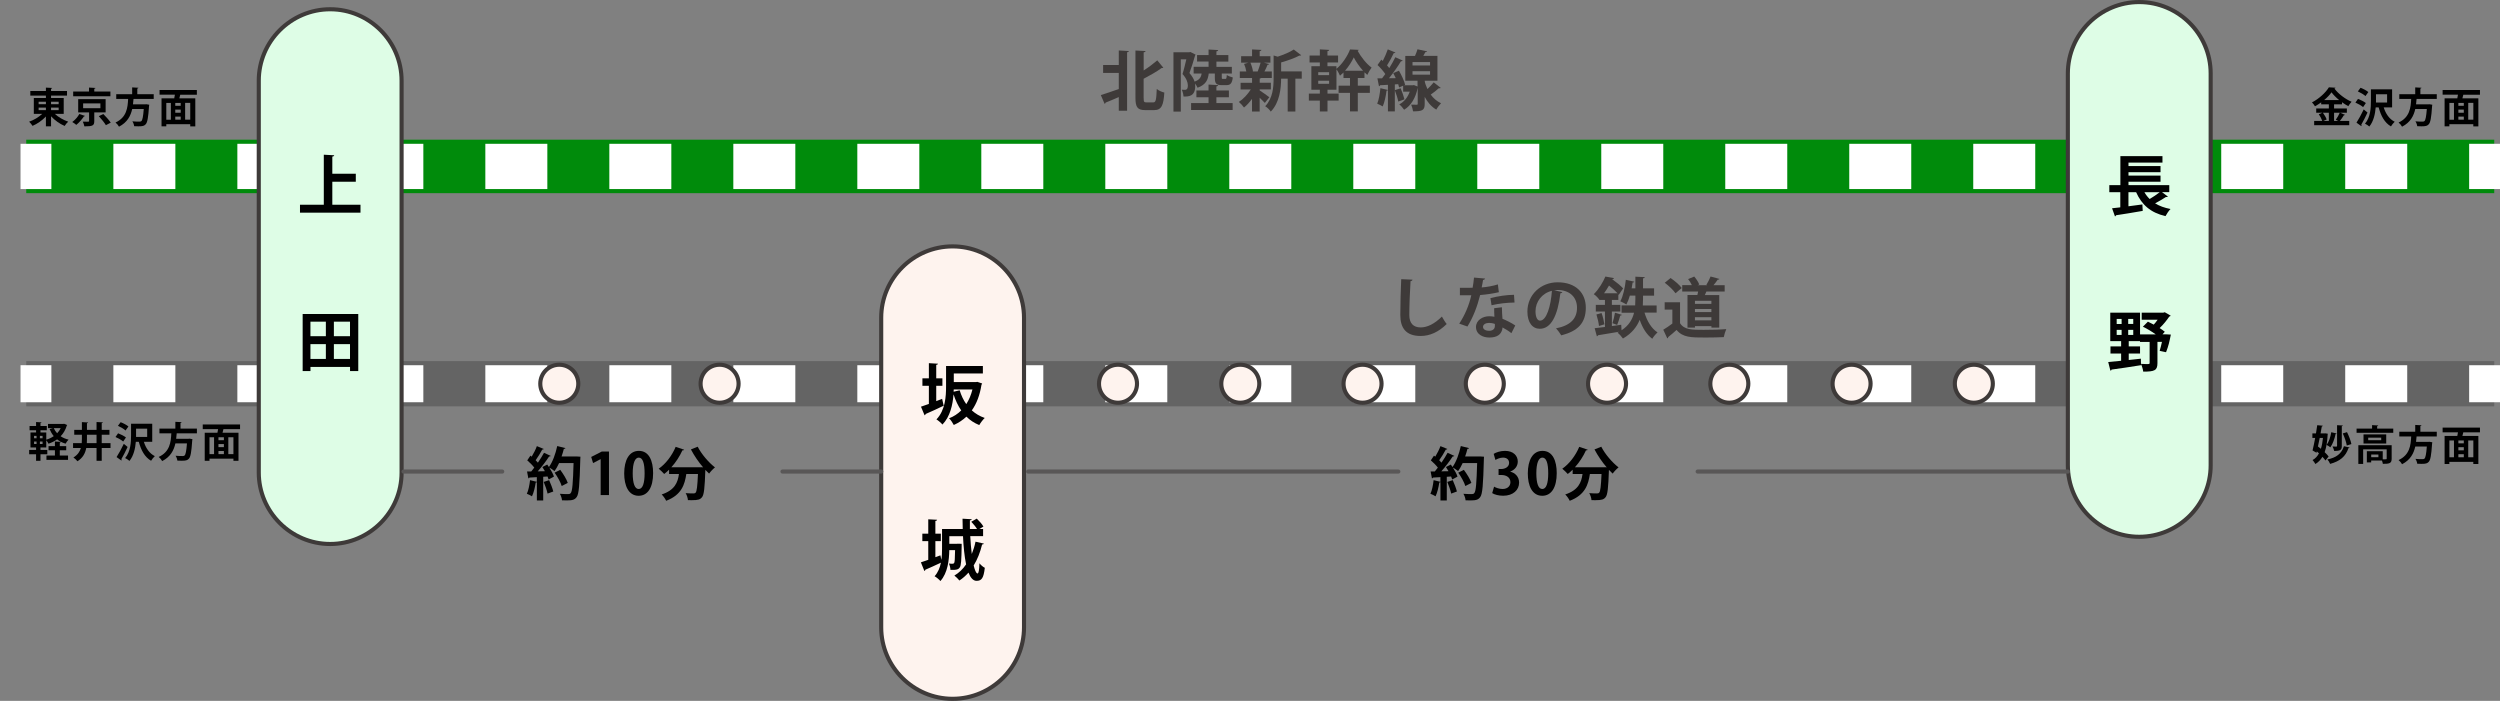
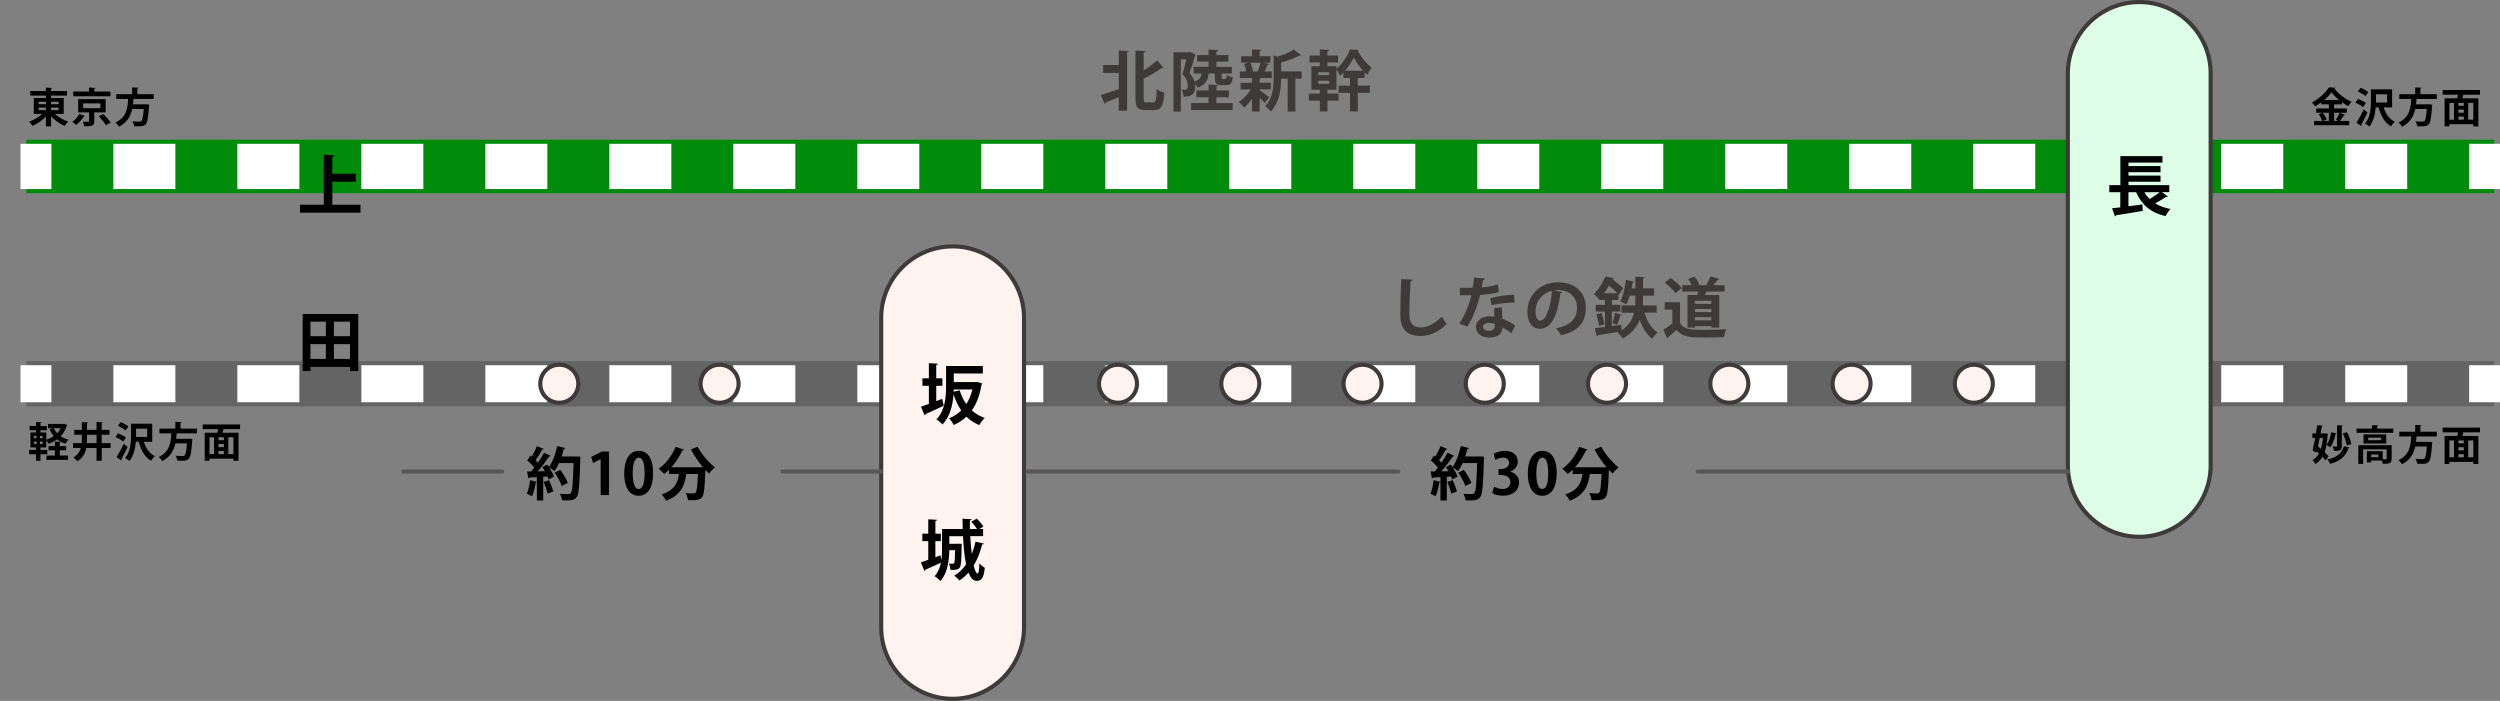
<svg xmlns="http://www.w3.org/2000/svg" version="1.1" id="レイヤー_1" x="0px" y="0px" viewBox="0 0 607.78 170.39" style="enable-background:new 0 0 607.78 170.39;" xml:space="preserve">
  <rect x="0" y="0" width="607.78" height="170.39" fill="#808080" stroke="none" />
  <style type="text/css">
	.st0{fill:#008B0B;}
	.st1{fill:none;stroke:#FFFFFF;stroke-width:11;stroke-miterlimit:10;}
	.st2{fill:none;stroke:#FFFFFF;stroke-width:11;stroke-miterlimit:10;stroke-dasharray:15.072,15.072;}
	.st3{fill:#646464;}
	.st4{fill:none;stroke:#FFFFFF;stroke-width:9;stroke-miterlimit:10;}
	.st5{fill:none;stroke:#FFFFFF;stroke-width:9;stroke-miterlimit:10;stroke-dasharray:15.072,15.072;}
	.st6{fill:#DEFDE6;stroke:#3E3A39;stroke-miterlimit:10;}
	.st7{fill:#FEF3EE;stroke:#3E3A39;stroke-miterlimit:10;}
	.st8{fill:#3E3A39;}
	.st9{fill:none;stroke:#595757;stroke-linecap:round;stroke-miterlimit:10;}
</style>
  <g>
    <rect x="6.38" y="33.96" class="st0" width="600" height="13" />
    <g>
      <g>
        <path class="st1" d="M4.99,40.46c0.17,0,0.34,0,0.51,0h6.99" />
        <line class="st2" x1="27.56" y1="40.46" x2="592.74" y2="40.46" />
        <line class="st1" x1="600.28" y1="40.46" x2="607.78" y2="40.46" />
      </g>
    </g>
  </g>
  <g>
    <rect x="6.38" y="87.79" class="st3" width="600" height="11" />
    <g>
      <g>
        <path class="st4" d="M4.99,93.29c0.17,0,0.34,0,0.51,0h6.99" />
        <line class="st5" x1="27.56" y1="93.29" x2="592.74" y2="93.29" />
        <line class="st4" x1="600.28" y1="93.29" x2="607.78" y2="93.29" />
      </g>
    </g>
  </g>
-   <path class="st6" d="M80.27,132.25L80.27,132.25c-9.55,0-17.36-7.81-17.36-17.36V19.61c0-9.55,7.81-17.36,17.36-17.36h0  c9.55,0,17.36,7.81,17.36,17.36v95.28C97.63,124.44,89.82,132.25,80.27,132.25z" />
  <path class="st7" d="M231.59,169.89L231.59,169.89c-9.55,0-17.36-7.81-17.36-17.36V77.26c0-9.55,7.81-17.36,17.36-17.36h0  c9.55,0,17.36,7.81,17.36,17.36v75.28C248.95,162.08,241.14,169.89,231.59,169.89z" />
  <path class="st6" d="M520.08,130.5L520.08,130.5c-9.55,0-17.36-7.81-17.36-17.36V17.86c0-9.55,7.81-17.36,17.36-17.36h0  c9.55,0,17.36,7.81,17.36,17.36v95.28C537.44,122.69,529.63,130.5,520.08,130.5z" />
  <g>
    <g>
      <path class="st8" d="M343.4,67.99c-0.03,0.19-0.18,0.32-0.48,0.37c-0.14,2.13-0.3,5.87-0.3,8.23c0,2.05,1.04,3.01,2.75,3.01    c1.58,0,3.34-0.82,5.17-2.64c0.24,0.45,0.86,1.47,1.17,1.81c-2,1.98-4.11,2.91-6.35,2.91c-3.55,0-4.93-1.94-4.93-5.09    c0-2.14,0.11-6.79,0.22-8.72L343.4,67.99z" />
      <path class="st8" d="M361.05,67.72c-0.05,0.16-0.22,0.3-0.5,0.34c-0.08,0.58-0.24,1.36-0.34,1.82c1.14-0.08,2.77-0.35,3.94-0.74    l0.24,1.9c-1.38,0.32-2.98,0.56-4.55,0.69c-0.74,2.93-1.7,5.38-3.09,7.65l-1.99-0.7c1.33-2.02,2.38-4.4,2.93-6.9h-2.77v-1.81h1.78    c0.48,0,0.96-0.02,1.31-0.02c0.14-0.77,0.27-1.63,0.34-2.47L361.05,67.72z M365.13,74.7c0.02,0.96,0.06,1.87,0.14,2.8    c0.86,0.35,2.26,1.02,3.11,1.63l-0.94,1.87c-0.59-0.5-1.55-1.06-2.16-1.39c-0.02,0.3-0.06,0.5-0.11,0.66    c-0.34,1.04-1.18,1.79-3.11,1.79c-1.46,0-3.23-0.7-3.23-2.59c0.03-1.65,1.65-2.59,3.23-2.59c0.4,0,0.82,0.05,1.25,0.13    c-0.05-0.77-0.06-1.57-0.06-2.08L365.13,74.7z M363.42,78.76c-0.43-0.18-1.02-0.26-1.41-0.26c-0.78,0-1.46,0.35-1.47,0.96    c0,0.59,0.59,0.96,1.5,0.96c0.77,0,1.38-0.38,1.38-1.17V78.76z M368.2,73.55c-1.75,0.02-3.81,0.24-5.59,0.66l-0.27-1.74    c1.82-0.46,3.99-0.8,5.73-0.8L368.2,73.55z" />
      <path class="st8" d="M379.83,71.02c-0.06,0.14-0.26,0.27-0.48,0.27c-0.66,5.47-2.26,8.64-5.01,8.64c-1.75,0-3.01-1.47-3.01-4.19    c0-4.1,3.27-7.11,7.35-7.11c4.53,0,6.85,2.69,6.85,6.16c0,3.76-1.94,5.71-5.97,6.74c-0.3-0.48-0.75-1.15-1.28-1.7    c3.65-0.72,5.11-2.47,5.11-5.01c0-2.58-1.79-4.32-4.74-4.32c-0.29,0-0.54,0.03-0.82,0.06L379.83,71.02z M377.29,70.7    c-2.43,0.58-3.99,2.67-3.99,4.96c0,1.34,0.4,2.29,1.1,2.29C375.98,77.95,377.02,74.44,377.29,70.7z" />
      <path class="st8" d="M402.76,76h-2.96c0.61,2.06,1.67,3.84,3.17,4.82c-0.4,0.34-1.01,1.04-1.28,1.54    c-1.41-1.04-2.38-2.66-3.06-4.61c-0.69,1.7-1.91,3.3-4.07,4.55c-0.27-0.4-0.88-1.09-1.33-1.44l0.4-0.19v-0.02    c-1.92,0.34-3.84,0.64-5.12,0.85c-0.03,0.14-0.16,0.24-0.29,0.27l-0.54-1.98c0.71-0.08,1.55-0.19,2.5-0.3v-3.76h-2.22v-1.62h2.22    v-1.2h-1.38v-0.14l-0.03,0.03c-0.29-0.42-0.88-1.02-1.3-1.28c1.3-1.3,2.26-2.98,2.82-4.29l2.1,0.37    c-0.03,0.14-0.14,0.22-0.38,0.24l-0.03,0.06c0.96,0.69,2.06,1.57,2.62,2.21l-1.06,1.57l-0.1-0.13v1.36h-1.57v1.2h2.06v1.62h-2.06    v3.54c0.75-0.11,1.52-0.21,2.27-0.32l0.08,1.34c1.83-1.18,2.66-2.72,3.04-4.27h-3.04v-1.78h3.31c0.03-0.53,0.05-1.06,0.05-1.55    v-0.83h-1.34c-0.24,0.83-0.53,1.58-0.85,2.16c-0.35-0.24-1.02-0.58-1.47-0.78c0.67-1.18,1.12-3.27,1.34-5.22l2.05,0.45    c-0.06,0.18-0.21,0.22-0.4,0.21c-0.06,0.46-0.14,0.93-0.24,1.41h0.91v-2.83l2.29,0.11c-0.02,0.16-0.14,0.27-0.43,0.3v2.42h2.69    v1.78h-2.69v0.85c0,0.5-0.02,1.01-0.05,1.54h3.36V76z M388.73,79.25c-0.08-0.77-0.34-1.92-0.62-2.8l1.25-0.35    c0.32,0.88,0.59,2.02,0.69,2.75L388.73,79.25z M393.24,71.29c-0.53-0.58-1.33-1.28-2.07-1.87c-0.35,0.61-0.75,1.25-1.2,1.87    H393.24z M394.3,76.54c-0.06,0.11-0.19,0.18-0.4,0.18c-0.18,0.66-0.48,1.63-0.75,2.27l-1.14-0.42c0.22-0.7,0.5-1.79,0.61-2.54    L394.3,76.54z" />
      <path class="st8" d="M408.44,73.48v5.09c0.99,1.62,2.93,1.62,5.73,1.62c1.84,0,4.02-0.05,5.51-0.18    c-0.21,0.46-0.51,1.39-0.61,1.95c-1.18,0.06-2.85,0.1-4.42,0.1c-3.58,0-5.51,0-7.06-1.84c-0.7,0.62-1.42,1.25-2.03,1.73    c0,0.18-0.06,0.27-0.22,0.32l-0.98-2.11c0.69-0.42,1.5-0.94,2.21-1.5v-3.39h-1.87v-1.78H408.44z M406.14,67.59    c0.98,0.67,2.16,1.66,2.71,2.43l-1.52,1.28c-0.5-0.77-1.65-1.84-2.61-2.56L406.14,67.59z M410.23,71.72h2.42    c0.08-0.27,0.14-0.56,0.19-0.85h-3.87v-1.55h2.34c-0.22-0.48-0.56-1.04-0.91-1.47l1.49-0.62c0.5,0.58,1.02,1.38,1.22,1.94    l-0.37,0.16h2.31l-0.21-0.08c0.37-0.59,0.78-1.42,1.02-2.03l2.16,0.59c-0.06,0.13-0.19,0.18-0.43,0.19    c-0.26,0.38-0.64,0.9-1.01,1.33h2.71v1.55h-4.45c-0.11,0.27-0.24,0.56-0.37,0.85h3.5v7.91h-1.9v-0.35h-4v0.35h-1.82V71.72z     M416.06,73.87v-0.74h-4v0.74H416.06z M412.06,75.12v0.75h4v-0.75H412.06z M412.06,77.88h4v-0.77h-4V77.88z" />
    </g>
  </g>
  <g>
    <path class="st8" d="M271.99,15.82v-3.55l2.45,0.14c-0.02,0.14-0.14,0.26-0.43,0.3v14.21h-2.02V23.6c-1.2,0.53-2.35,1.01-3.2,1.34   c-0.02,0.14-0.11,0.27-0.24,0.32l-0.93-2.15c1.09-0.32,2.74-0.9,4.37-1.47v-3.91h-3.81v-1.92H271.99z M278.04,23.87   c0,0.9,0.1,1.02,0.67,1.02h1.68c0.62,0,0.72-0.66,0.83-3.25c0.46,0.37,1.31,0.75,1.84,0.86c-0.19,3.09-0.67,4.27-2.48,4.27h-2.16   c-1.84,0-2.38-0.67-2.38-2.95V12.28l2.46,0.13c-0.02,0.16-0.14,0.26-0.46,0.32v4.4c1.23-0.78,2.42-1.7,3.31-2.46l1.47,1.79   c-0.06,0.06-0.22,0.11-0.42,0.08c-1.15,0.85-2.79,1.78-4.37,2.61V23.87z" />
    <path class="st8" d="M295.32,17.87h-1.46c-0.19,1.52-0.67,2.72-2.72,3.46c-0.11-0.3-0.37-0.7-0.62-1.02   c0.03,0.21,0.05,0.4,0.05,0.61c0,2.51-1.58,2.59-2.85,2.54c-0.02-0.48-0.19-1.22-0.42-1.65c0.29,0.03,0.54,0.03,0.74,0.03   c0.58,0,0.74-0.38,0.74-1.1c-0.02-0.74-0.35-1.7-1.3-2.75c0.34-1.02,0.67-2.47,0.93-3.57h-1.34v12.71h-1.79V12.7h3.84l0.29-0.06   l1.25,0.64c-0.02,0.08-0.08,0.18-0.13,0.24c-0.35,1.28-0.9,2.99-1.36,4.24c0.66,0.77,1.06,1.44,1.25,2.08   c1.17-0.42,1.57-1.02,1.71-1.97h-1.94v-1.63h3.63v-1.28h-2.8v-1.58h2.8v-1.34l2.34,0.13c-0.02,0.16-0.14,0.26-0.43,0.32v0.9h2.9   v1.58h-2.9v1.28h3.75v1.63h-2.45v0.9c0,0.37,0.03,0.4,0.27,0.4h0.61c0.22,0,0.29-0.11,0.34-0.96c0.29,0.24,0.99,0.5,1.46,0.61   c-0.18,1.49-0.61,1.87-1.58,1.87h-1.12c-1.39,0-1.67-0.46-1.67-1.89V17.87z M295.72,23.65v1.41h3.95v1.68h-10.1v-1.68h4.24v-1.41   h-2.95V22h2.95v-1.44l2.34,0.13c-0.02,0.16-0.14,0.26-0.43,0.32V22h3.04v1.65H295.72z" />
    <path class="st8" d="M306.24,21.74v0.24c0.51,0.3,1.99,1.38,2.35,1.66l-1.09,1.38c-0.29-0.32-0.77-0.8-1.26-1.26v3.35h-1.86v-3.07   c-0.61,0.83-1.28,1.58-1.95,2.1c-0.29-0.42-0.85-1.04-1.25-1.36c1.06-0.67,2.16-1.86,2.9-3.03h-2.48v-1.62h2.79v-1.17h-2.98v-1.58   h1.58c-0.1-0.58-0.29-1.28-0.54-1.84l1.04-0.3h-1.76v-1.57h2.66v-1.65l2.27,0.11c-0.02,0.16-0.13,0.26-0.42,0.3v1.23h2.61v1.57   h-1.6l1.3,0.34c-0.05,0.11-0.18,0.18-0.4,0.19c-0.18,0.48-0.46,1.09-0.75,1.62h1.79v1.58h-2.59c-0.06,0.06-0.18,0.13-0.35,0.14   v1.02h2.71v1.62H306.24z M305.76,17.36c0.24-0.59,0.53-1.46,0.71-2.13h-2.48c0.3,0.69,0.54,1.52,0.62,2.11l-0.1,0.03h1.3   L305.76,17.36z M316.47,17.34v1.78h-1.55v7.99h-1.87v-7.99h-1.6c0,2.37-0.35,5.81-2.51,8.02c-0.24-0.42-0.91-1.07-1.36-1.31   c1.87-1.95,2.05-4.66,2.05-6.82v-5.52l0.99,0.29c1.47-0.48,2.99-1.12,3.91-1.74l1.81,1.38c-0.1,0.1-0.26,0.1-0.45,0.1   c-1.12,0.59-2.8,1.2-4.43,1.66v2.18H316.47z" />
    <path class="st8" d="M330.1,18.96v1.86h2.93v1.76h-2.93v4.5h-1.9v-4.5h-2.77v-1.76h2.77v-1.86h-1.58v-1.33   c-0.27,0.27-0.56,0.54-0.85,0.77c-0.21-0.46-0.53-1.12-0.86-1.54v4.96h-2.18v0.93h2.71v1.71h-2.71v2.64h-1.86v-2.64h-2.67v-1.71   h2.67v-0.93h-2.06v-5.73h2.06v-0.91h-2.5V13.5h2.5V12l2.27,0.13c-0.02,0.16-0.13,0.26-0.42,0.3v1.07h2.58v1.68h-2.58v0.91h2.18   v0.64c1.39-1.1,2.74-3.17,3.31-4.71l2.11,0.1c-0.02,0.11-0.13,0.21-0.26,0.24c0.75,1.39,2.14,3.19,3.39,4.07   c-0.35,0.46-0.77,1.18-1.04,1.78c-0.22-0.19-0.46-0.4-0.69-0.62v1.38H330.1z M320.48,17.55v0.72h2.64v-0.72H320.48z M320.48,19.63   v0.74h2.64v-0.74H320.48z M331.38,17.2c-0.91-1.01-1.75-2.24-2.26-3.25c-0.46,0.98-1.22,2.21-2.13,3.25H331.38z" />
-     <path class="st8" d="M346.36,19.63c0,0.48,0.45,1.54,0.67,2.02c0.56-0.54,1.14-1.15,1.52-1.63c1.63,1.3,1.66,1.31,1.71,1.34   c-0.05,0.08-0.18,0.11-0.3,0.11c-0.06,0-0.11,0-0.18-0.02c-0.48,0.45-1.26,1.07-1.95,1.55c0.62,0.86,1.44,1.6,2.5,2.1   c-0.34,0.34-0.9,1.07-1.15,1.55c-1.26-0.74-2.18-1.87-2.82-3.11v1.71c0,1.55-0.54,1.82-2.83,1.82c-0.06-0.48-0.26-1.17-0.46-1.63   c0.56,0.02,1.15,0.02,1.33,0.02c0.21,0,0.26-0.05,0.26-0.22v-3.92c-0.51,2.56-1.66,4.37-3.3,5.36c-0.24-0.37-0.83-1.04-1.18-1.3   c1.15-0.62,2.03-1.66,2.54-3.09h-1.6v-1.46l-0.98,0.43c-0.05-0.24-0.13-0.51-0.22-0.8l-0.82,0.06v6.56h-1.68v-5.17   c-0.08,0.11-0.21,0.14-0.34,0.13c-0.16,1.31-0.48,2.85-0.93,3.83c-0.35-0.22-0.96-0.5-1.34-0.67c0.4-0.88,0.64-2.4,0.78-3.76   l1.83,0.43v-1.25c-0.72,0.05-1.36,0.08-1.89,0.1c-0.05,0.16-0.18,0.22-0.29,0.24l-0.38-1.92H336c0.26-0.32,0.53-0.67,0.78-1.04   c-0.46-0.7-1.22-1.57-1.89-2.19l0.93-1.31l0.35,0.32c0.46-0.9,0.93-1.97,1.22-2.82l1.87,0.77c-0.06,0.1-0.22,0.16-0.43,0.16   c-0.4,0.88-1.06,2.08-1.62,2.96c0.19,0.22,0.38,0.45,0.54,0.66c0.56-0.91,1.09-1.84,1.47-2.64l1.81,0.82   c-0.08,0.11-0.24,0.18-0.45,0.18c-0.74,1.23-1.86,2.83-2.9,4.11l1.65-0.02c-0.19-0.43-0.4-0.85-0.61-1.23l1.38-0.58   c0.62,1.07,1.3,2.48,1.5,3.43l-0.26,0.11h2.11l0.29-0.05l0.88,0.35v-1.41h-2.98V13.6H344c0.24-0.54,0.48-1.14,0.61-1.62l2.34,0.51   c-0.05,0.13-0.19,0.19-0.43,0.19l-0.5,0.91h3.44v6.03H346.36z M340.51,21.46c0.37,0.86,0.75,1.95,0.93,2.69   c-0.46,0.16-0.93,0.34-1.5,0.54c-0.13-0.75-0.51-1.89-0.85-2.77L340.51,21.46z M343.4,15.09v0.83h4.26v-0.83H343.4z M343.4,17.31   v0.85h4.26v-0.85H343.4z" />
  </g>
  <g>
    <path d="M525.62,46.72l1.42,1.07c-0.08,0.1-0.27,0.13-0.48,0.1c-0.67,0.46-1.7,1.06-2.63,1.54c1.02,0.64,2.27,1.1,3.75,1.38   c-0.42,0.42-0.96,1.22-1.22,1.73c-3.63-0.83-5.79-2.77-7.14-5.81h-1.87v3.42c1.1-0.14,2.27-0.29,3.39-0.45l0.08,1.57   c-2.37,0.42-4.87,0.82-6.48,1.06c-0.03,0.14-0.14,0.26-0.27,0.27l-0.7-1.97l2-0.22v-3.68h-2.67V45h2.69v-7.04h10.23v1.57h-8.26   v0.85h7.79v1.49h-7.79v0.82h7.79v1.49h-7.79V45h9.92v1.71H525.62z M521.33,46.72c0.35,0.62,0.77,1.17,1.28,1.66   c0.85-0.5,1.76-1.12,2.45-1.66H521.33z" />
-     <path d="M526.74,81.29l1.02,0.05c-0.37,1.81-0.56,2.74-1.17,4.29c-1.49-0.3-1.52-0.34-1.55-0.34c0.18-0.56,0.38-1.36,0.56-2.18   h-1.1v5.17c0,1.79-0.72,2.07-3.46,2.07c-0.05-0.53-0.29-1.31-0.54-1.84l0.02,0.27c-2.62,0.43-5.41,0.83-7.17,1.07   c-0.02,0.16-0.16,0.24-0.29,0.26l-0.53-2.1c0.85-0.06,1.94-0.18,3.14-0.3v-1.76h-2.59v-1.73h2.59v-1.28h-2.64v-6.92h7.24v5.27h3.81   c-0.93-0.67-2.1-1.38-3.12-1.86l1.22-1.23c0.46,0.21,0.94,0.45,1.42,0.72c0.34-0.37,0.66-0.77,0.94-1.18h-3.87v-1.73h5.27l0.34-0.1   l1.44,0.83c-0.05,0.11-0.19,0.19-0.34,0.22c-0.58,0.85-1.42,1.94-2.35,2.8c0.48,0.3,0.93,0.62,1.26,0.9l-0.56,0.62H526.74z    M514.59,77.54v1.22h1.2v-1.22H514.59z M514.59,80.19v1.23h1.2v-1.23H514.59z M517.39,78.76h1.23v-1.22h-1.23V78.76z M517.39,81.42   h1.23v-1.23h-1.23V81.42z M520.5,88.46c0.46,0.03,0.96,0.05,1.31,0.05c0.72,0,0.79-0.02,0.79-0.27v-5.12h-2.34v-0.18h-2.74v1.28   h2.75v1.73h-2.75v1.57l2.95-0.32L520.5,88.46z" />
  </g>
  <g>
    <path d="M80.79,49.77h6.85v1.94H72.93v-1.94h5.79V37.61l2.53,0.14c-0.02,0.16-0.14,0.27-0.46,0.32v4.16h5.71v1.95h-5.71V49.77z" />
    <path d="M73.57,76.33h13.53v13.88h-2V89.2h-9.62v1.01h-1.9V76.33z M79.22,78.2h-3.75v3.54h3.75V78.2z M75.47,83.66v3.6h3.75v-3.6   H75.47z M85.09,81.74V78.2h-3.92v3.54H85.09z M81.17,87.26h3.92v-3.6h-3.92V87.26z" />
  </g>
  <g>
    <path d="M227.62,97.52c0.48-0.19,0.96-0.37,1.42-0.56l0.38,1.67c-1.58,0.77-3.28,1.54-4.4,2.02c0,0.16-0.11,0.27-0.24,0.32   l-0.88-2.1c0.53-0.18,1.2-0.42,1.92-0.67v-4.4h-1.57v-1.83h1.57v-3.68l2.21,0.13c-0.02,0.16-0.13,0.24-0.42,0.29v3.26h1.5v1.83   h-1.5V97.52z M237.59,92.83l1.18,0.4c-0.02,0.11-0.08,0.21-0.16,0.3c-0.4,2.56-1.2,4.63-2.35,6.24c0.88,0.8,1.92,1.42,3.14,1.84   c-0.43,0.4-1.02,1.18-1.33,1.73c-1.22-0.5-2.26-1.18-3.12-2.05c-0.88,0.83-1.9,1.5-3.07,2.03c-0.26-0.5-0.75-1.25-1.15-1.63   c1.12-0.42,2.11-1.07,2.96-1.91c-0.78-1.12-1.38-2.42-1.86-3.87h-0.02c-0.19,2.51-0.83,5.39-2.69,7.3   c-0.29-0.37-1.06-1.02-1.46-1.25c2.15-2.24,2.34-5.54,2.34-8.02v-4.96h8.95v1.81h-7.07v2.1h5.38L237.59,92.83z M231.86,94.69   c0,0.18,0,0.37-0.02,0.54l1.47-0.34c0.37,1.23,0.9,2.37,1.6,3.36c0.66-1.02,1.17-2.23,1.5-3.57H231.86z" />
    <path d="M235.88,130.36c0.08,1.52,0.21,3.01,0.37,4.32c0.38-0.93,0.69-1.92,0.91-2.99l2.02,0.46c-0.03,0.13-0.18,0.22-0.42,0.22   c-0.46,1.9-1.14,3.63-2.05,5.11c0.29,1.18,0.61,1.94,0.94,1.94c0.26,0,0.42-0.8,0.46-2.48c0.35,0.43,0.88,0.9,1.31,1.1   c-0.29,2.53-0.78,3.17-2.02,3.17c-0.83,0-1.47-0.77-1.95-2c-0.66,0.74-1.39,1.39-2.21,1.92c-0.26-0.34-0.85-0.93-1.22-1.2   c1.12-0.67,2.08-1.58,2.85-2.72c-0.4-1.92-0.64-4.35-0.75-6.85h-3.33v1.84h1.79l0.35-0.02l0.86,0.03v0.53   c-0.05,3.41-0.13,4.77-0.45,5.2c-0.29,0.43-0.62,0.66-2.27,0.61c-0.02-0.48-0.18-1.14-0.38-1.55c0.38,0.05,0.72,0.05,0.9,0.05   c0.18,0,0.29-0.05,0.38-0.19c0.13-0.21,0.19-0.98,0.22-3.11h-1.41c-0.03,2.37-0.38,5.55-2.16,7.51c-0.27-0.35-1.01-0.96-1.41-1.17   c0.85-0.94,1.3-2.11,1.54-3.3c-1.38,0.66-2.82,1.3-3.78,1.71c-0.02,0.16-0.11,0.27-0.24,0.32l-0.85-2.11   c0.5-0.16,1.12-0.37,1.79-0.61v-4.55h-1.44v-1.81h1.44v-3.49l2.15,0.11c-0.02,0.14-0.13,0.24-0.42,0.29v3.09h1.33v1.81h-1.33v3.91   l1.22-0.45l0.24,1.1c0.14-0.94,0.16-1.87,0.16-2.71v-4.8h5.03c-0.03-0.85-0.05-1.68-0.05-2.5l2.24,0.13   c-0.02,0.16-0.16,0.24-0.45,0.29c-0.02,0.67-0.02,1.38,0,2.08h1.73c-0.32-0.54-0.88-1.22-1.39-1.75l1.33-0.77   c0.61,0.58,1.31,1.36,1.62,1.94l-0.98,0.58h0.9v1.74H235.88z" />
  </g>
  <g>
    <path d="M359.88,110.97l0.9,0.06c0,0.14-0.01,0.36-0.03,0.55c-0.17,6.33-0.34,8.53-0.88,9.25c-0.45,0.63-0.95,0.83-2.41,0.83   c-0.38,0-0.77-0.01-1.16-0.03c-0.03-0.45-0.24-1.13-0.53-1.58c0.88,0.07,1.68,0.07,2.04,0.07c0.28,0,0.43-0.04,0.6-0.24   c0.41-0.42,0.56-2.46,0.7-7.3h-3.52c-0.34,0.74-0.71,1.42-1.11,1.96c-0.29-0.25-0.85-0.64-1.27-0.87c0.49,0.76,0.94,1.58,1.13,2.2   c-0.48,0.25-0.88,0.48-1.29,0.7c-0.06-0.21-0.15-0.46-0.27-0.73l-1.05,0.07v5.76h-1.54v-4.47c-0.04,0.08-0.15,0.11-0.28,0.1   c-0.17,1.16-0.49,2.51-0.91,3.36c-0.31-0.21-0.88-0.48-1.25-0.62c0.39-0.77,0.64-2.1,0.78-3.31l1.65,0.41V116   c-0.69,0.04-1.29,0.07-1.79,0.1c-0.04,0.13-0.15,0.18-0.27,0.2l-0.32-1.68h1.02c0.24-0.29,0.49-0.6,0.74-0.94   c-0.43-0.57-1.12-1.26-1.71-1.76l0.77-1.15l0.31,0.25c0.49-0.8,0.98-1.78,1.26-2.56l1.68,0.69c-0.06,0.11-0.2,0.17-0.38,0.15   c-0.39,0.78-1.05,1.82-1.6,2.59c0.21,0.21,0.39,0.41,0.55,0.59c0.57-0.83,1.09-1.67,1.49-2.4l1.64,0.76   c-0.07,0.1-0.21,0.14-0.41,0.14c-0.7,1.09-1.76,2.49-2.76,3.61l1.75-0.03c-0.21-0.35-0.42-0.7-0.63-1.02   c0.45-0.24,0.83-0.42,1.19-0.6c0.14,0.2,0.27,0.39,0.41,0.6c0.88-1.18,1.61-3.18,2.02-5.1l1.99,0.5c-0.04,0.13-0.17,0.2-0.38,0.18   c-0.15,0.62-0.34,1.25-0.56,1.86h3.31L359.88,110.97z M352.8,120c-0.15-0.76-0.56-1.95-0.94-2.84l1.32-0.43   c0.39,0.88,0.83,2,1.01,2.76L352.8,120z M355.88,114.22c0.73,0.98,1.54,2.28,1.83,3.18l-1.47,0.76c-0.25-0.87-1.01-2.24-1.72-3.25   L355.88,114.22z" />
    <path d="M367.15,114.67c1.18,0.27,2.16,1.22,2.16,2.66c0,1.76-1.42,3.19-3.88,3.19c-1.12,0-2.13-0.29-2.66-0.64l0.46-1.57   c0.39,0.25,1.25,0.57,2.06,0.57c1.27,0,1.91-0.78,1.91-1.65c0-1.19-1.04-1.75-2.17-1.75h-0.71v-1.46h0.67   c0.83,0,1.89-0.46,1.89-1.48c0-0.74-0.49-1.29-1.47-1.29c-0.73,0-1.44,0.32-1.85,0.57l-0.43-1.48c0.55-0.36,1.62-0.73,2.76-0.73   c2.03,0,3.1,1.19,3.1,2.59c0,1.09-0.66,2-1.82,2.44V114.67z" />
    <path d="M371.43,115.1c0-3.22,1.19-5.49,3.57-5.49c2.49,0,3.46,2.46,3.46,5.41c0,3.5-1.3,5.51-3.53,5.51   C372.46,120.52,371.43,118.06,371.43,115.1z M374.96,118.88c0.95,0,1.43-1.34,1.43-3.82c0-2.39-0.43-3.81-1.42-3.81   c-0.9,0-1.47,1.29-1.47,3.81c0,2.51,0.52,3.82,1.44,3.82H374.96z" />
    <path d="M390.61,113.62c-1.12-1.29-2.18-2.86-2.97-4.36l1.65-0.66c0.9,1.79,2.66,3.84,4.2,5.03c-0.45,0.35-1.11,1.04-1.43,1.51   c-0.29-0.28-0.6-0.59-0.91-0.91c-0.15,4.38-0.32,6.05-0.81,6.64c-0.45,0.56-0.92,0.73-2.48,0.73c-0.31,0-0.63,0-0.95-0.01   c-0.03-0.5-0.25-1.22-0.55-1.7c0.77,0.06,1.51,0.07,1.86,0.07c0.25,0,0.42-0.03,0.57-0.2c0.28-0.31,0.43-1.57,0.56-4.52h-2.83   c-0.39,2.55-1.13,5.07-4.9,6.51c-0.21-0.48-0.7-1.16-1.09-1.54c3.18-1.05,3.92-2.91,4.2-4.97h-2.4v-1.05   c-0.39,0.38-0.78,0.73-1.19,1.04c-0.31-0.35-0.94-0.97-1.33-1.28c1.68-1.15,3.26-3.21,4.12-5.32l2.06,0.7   c-0.07,0.15-0.25,0.18-0.42,0.15c-0.67,1.48-1.61,2.93-2.69,4.12h6.93l0.39-0.01L390.61,113.62z" />
  </g>
  <g>
    <path d="M140.21,110.97l0.9,0.06c0,0.14-0.01,0.36-0.03,0.55c-0.17,6.33-0.34,8.53-0.88,9.25c-0.45,0.63-0.95,0.83-2.41,0.83   c-0.38,0-0.77-0.01-1.16-0.03c-0.03-0.45-0.24-1.13-0.53-1.58c0.88,0.07,1.68,0.07,2.04,0.07c0.28,0,0.43-0.04,0.6-0.24   c0.41-0.42,0.56-2.46,0.7-7.3h-3.52c-0.34,0.74-0.71,1.42-1.11,1.96c-0.29-0.25-0.85-0.64-1.27-0.87c0.49,0.76,0.94,1.58,1.13,2.2   c-0.48,0.25-0.88,0.48-1.29,0.7c-0.06-0.21-0.15-0.46-0.27-0.73l-1.05,0.07v5.76h-1.54v-4.47c-0.04,0.08-0.15,0.11-0.28,0.1   c-0.17,1.16-0.49,2.51-0.91,3.36c-0.31-0.21-0.88-0.48-1.25-0.62c0.39-0.77,0.64-2.1,0.78-3.31l1.65,0.41V116   c-0.69,0.04-1.29,0.07-1.79,0.1c-0.04,0.13-0.15,0.18-0.27,0.2l-0.32-1.68h1.02c0.24-0.29,0.49-0.6,0.74-0.94   c-0.43-0.57-1.12-1.26-1.71-1.76l0.77-1.15l0.31,0.25c0.49-0.8,0.98-1.78,1.26-2.56l1.68,0.69c-0.06,0.11-0.2,0.17-0.38,0.15   c-0.39,0.78-1.05,1.82-1.6,2.59c0.21,0.21,0.39,0.41,0.55,0.59c0.57-0.83,1.09-1.67,1.49-2.4l1.64,0.76   c-0.07,0.1-0.21,0.14-0.41,0.14c-0.7,1.09-1.76,2.49-2.76,3.61l1.75-0.03c-0.21-0.35-0.42-0.7-0.63-1.02   c0.45-0.24,0.83-0.42,1.19-0.6c0.14,0.2,0.27,0.39,0.41,0.6c0.88-1.18,1.61-3.18,2.02-5.1l1.99,0.5c-0.04,0.13-0.17,0.2-0.38,0.18   c-0.15,0.62-0.34,1.25-0.56,1.86h3.31L140.21,110.97z M133.12,120c-0.15-0.76-0.56-1.95-0.94-2.84l1.32-0.43   c0.39,0.88,0.83,2,1.01,2.76L133.12,120z M136.2,114.22c0.73,0.98,1.54,2.28,1.83,3.18l-1.47,0.76c-0.25-0.87-1.01-2.24-1.72-3.25   L136.2,114.22z" />
    <path d="M146.03,120.37v-8.74H146l-1.82,0.95l-0.45-1.49l2.58-1.32h1.74v10.59H146.03z" />
    <path d="M151.75,115.1c0-3.22,1.19-5.49,3.57-5.49c2.49,0,3.46,2.46,3.46,5.41c0,3.5-1.3,5.51-3.53,5.51   C152.79,120.52,151.75,118.06,151.75,115.1z M155.28,118.88c0.95,0,1.43-1.34,1.43-3.82c0-2.39-0.43-3.81-1.42-3.81   c-0.9,0-1.47,1.29-1.47,3.81c0,2.51,0.52,3.82,1.44,3.82H155.28z" />
    <path d="M170.94,113.62c-1.12-1.29-2.18-2.86-2.97-4.36l1.65-0.66c0.9,1.79,2.66,3.84,4.2,5.03c-0.45,0.35-1.11,1.04-1.43,1.51   c-0.29-0.28-0.6-0.59-0.91-0.91c-0.15,4.38-0.32,6.05-0.81,6.64c-0.45,0.56-0.92,0.73-2.48,0.73c-0.31,0-0.63,0-0.95-0.01   c-0.03-0.5-0.25-1.22-0.55-1.7c0.77,0.06,1.51,0.07,1.86,0.07c0.25,0,0.42-0.03,0.57-0.2c0.28-0.31,0.43-1.57,0.56-4.52h-2.83   c-0.39,2.55-1.13,5.07-4.9,6.51c-0.21-0.48-0.7-1.16-1.09-1.54c3.18-1.05,3.92-2.91,4.2-4.97h-2.4v-1.05   c-0.39,0.38-0.78,0.73-1.19,1.04c-0.31-0.35-0.94-0.97-1.33-1.28c1.68-1.15,3.26-3.21,4.12-5.32l2.06,0.7   c-0.07,0.15-0.25,0.18-0.42,0.15c-0.67,1.48-1.61,2.93-2.69,4.12h6.93l0.39-0.01L170.94,113.62z" />
  </g>
  <path class="st9" d="M98.1,114.64c0.24,0,0.48,0,0.72,0h23.28" />
  <path class="st9" d="M249.95,114.64c0.9,0,1.8,0,2.71,0h87.29" />
  <path class="st9" d="M412.72,114.64c0.9,0,1.8,0,2.71,0h87.29" />
  <path class="st9" d="M190.23,114.64c0.24,0,0.48,0,0.72,0h23.28" />
  <g>
    <path d="M15.49,27.68h-2.17c0.86,0.79,2.09,1.5,3.26,1.9c-0.29,0.24-0.67,0.72-0.86,1.04c-1.19-0.5-2.4-1.36-3.31-2.35v2.45h-1.25   v-2.4c-0.9,0.96-2.08,1.78-3.25,2.28c-0.19-0.3-0.56-0.77-0.83-1.01c1.15-0.4,2.35-1.11,3.18-1.91H8.22v-3.86h2.94v-0.58H7.37   v-1.12h3.79V21.3l1.52,0.08c-0.01,0.1-0.09,0.16-0.27,0.2v0.55h3.88v1.12h-3.88v0.58h3.08V27.68z M9.39,24.73v0.6h1.77v-0.6H9.39z    M9.39,26.16v0.62h1.77v-0.62H9.39z M14.26,24.73h-1.85v0.6h1.85V24.73z M14.26,26.78v-0.62h-1.85v0.62H14.26z" />
    <path d="M20.67,28.18c-0.05,0.09-0.15,0.12-0.26,0.11c-0.42,0.63-1.16,1.52-1.86,2.07c-0.25-0.23-0.71-0.54-0.98-0.7   c0.68-0.49,1.38-1.29,1.71-1.94L20.67,28.18z M26.84,22.26v1.15h-9.05v-1.15h3.85v-0.97l1.57,0.09c-0.01,0.1-0.09,0.17-0.29,0.19   v0.69H26.84z M25.68,27.33h-2.76v2.13c0,1.09-0.43,1.26-2.41,1.26c-0.06-0.35-0.22-0.82-0.38-1.15c0.37,0.01,0.82,0.02,1.09,0.02   c0.38,0,0.44-0.01,0.44-0.17v-2.09h-2.65v-3.23h6.67V27.33z M20.21,25.14v1.17h4.2v-1.17H20.21z M25.74,30.43   c-0.33-0.58-1.1-1.52-1.72-2.19l1.1-0.52c0.61,0.62,1.42,1.5,1.8,2.1L25.74,30.43z" />
    <path d="M37.37,24.05h-4.91c-0.03,0.43-0.07,0.87-0.13,1.32h2.98l0.26-0.03l0.71,0.12c-0.01,0.09-0.03,0.24-0.05,0.35   c-0.19,2.83-0.4,3.96-0.81,4.4c-0.36,0.4-0.74,0.5-1.77,0.5c-0.32,0-0.68-0.01-1.04-0.03c-0.02-0.34-0.2-0.84-0.43-1.18   c0.7,0.07,1.41,0.07,1.7,0.07c0.22,0,0.36-0.02,0.49-0.13c0.26-0.22,0.44-1.1,0.58-2.94h-2.81c-0.37,1.65-1.17,3.25-3.21,4.3   c-0.17-0.33-0.53-0.76-0.85-1.01c2.72-1.26,2.96-3.58,3.07-5.74h-2.89V22.9h3.87v-1.65l1.52,0.08c-0.01,0.1-0.09,0.16-0.27,0.2   v1.37h3.99V24.05z" />
-     <path d="M47.87,23.03h-4.05c-0.05,0.27-0.13,0.58-0.22,0.88h3.88v6.82h-1.23V30.2h-5.82v0.52h-1.16v-6.82h3.09   c0.06-0.28,0.11-0.59,0.16-0.88h-3.73v-1.14h9.07V23.03z M40.43,25.02v4.09h1.11v-4.09H40.43z M43.93,25.72v-0.7h-1.32v0.7H43.93z    M43.93,27.41v-0.76h-1.32v0.76H43.93z M42.61,28.35v0.75h1.32v-0.75H42.61z M46.25,29.1v-4.09h-1.24v4.09H46.25z" />
  </g>
  <g>
    <path d="M15.58,103.02l0.75,0.31c-0.02,0.07-0.06,0.11-0.1,0.15c-0.31,1.04-0.82,1.89-1.49,2.58c0.55,0.37,1.2,0.65,1.93,0.82   c-0.24,0.22-0.57,0.68-0.72,0.98c-0.8-0.23-1.49-0.59-2.07-1.04c-0.62,0.44-1.32,0.79-2.09,1.05c-0.12-0.25-0.34-0.6-0.54-0.84   v1.75H9.84v0.6h1.66v1.05H9.84v1.6H8.77v-1.6H7.09v-1.05h1.68v-0.6H7.41v-3.65h1.36v-0.53H7.19v-1.04h1.58v-0.96l1.32,0.08   c-0.01,0.09-0.08,0.14-0.25,0.17v0.71h1.54v1.04H9.84v0.53h1.41v1.76c0.66-0.19,1.28-0.48,1.82-0.86c-0.42-0.5-0.75-1.07-1.02-1.72   l0.81-0.22h-1.19v-1.03h3.71L15.58,103.02z M8.28,105.96v0.59h0.61v-0.59H8.28z M8.28,107.34v0.6h0.61v-0.6H8.28z M10.35,106.55   v-0.59H9.7v0.59H10.35z M10.35,107.94v-0.6H9.7v0.6H10.35z M14.54,109.47v1.28h2v1.05h-5.25v-1.05h2.06v-1.28H11.8v-1.01h1.55   v-1.12l1.45,0.08c-0.01,0.09-0.08,0.16-0.26,0.19v0.85h1.56v1.01H14.54z M13.07,104.09c0.2,0.46,0.48,0.87,0.82,1.24   c0.35-0.36,0.64-0.78,0.87-1.24H13.07z" />
    <path d="M26.87,107.73v1.19h-2.14v3.1h-1.26v-3.1h-2.5c-0.24,1.26-0.82,2.39-2.14,3.22c-0.21-0.28-0.67-0.73-0.98-0.92   c1.03-0.63,1.55-1.42,1.81-2.3h-1.9v-1.19h2.11c0.03-0.34,0.04-0.69,0.04-1.05v-0.99h-1.86v-1.19h1.86v-1.88l1.51,0.09   c-0.01,0.09-0.09,0.16-0.28,0.19v1.6h2.33v-1.9l1.54,0.08c-0.01,0.1-0.09,0.16-0.28,0.2v1.62h1.88v1.19h-1.88v2.04H26.87z    M21.14,106.69c0,0.35-0.01,0.7-0.03,1.04h2.36v-2.04h-2.33V106.69z" />
    <path d="M28.71,105.34c0.64,0.24,1.49,0.67,1.91,1.01l-0.67,0.99c-0.39-0.35-1.22-0.82-1.87-1.1L28.71,105.34z M28.34,111.12   c0.49-0.77,1.21-2.04,1.76-3.22l0.92,0.76c-0.49,1.06-1.05,2.17-1.52,2.96c0.05,0.06,0.07,0.13,0.07,0.19   c0,0.06-0.02,0.11-0.05,0.16L28.34,111.12z M29.33,102.64c0.64,0.24,1.48,0.68,1.89,1.04l-0.7,0.98c-0.38-0.37-1.2-0.85-1.85-1.14   L29.33,102.64z M37.01,107.4h-2.04c0.48,1.53,1.35,2.84,2.67,3.49c-0.3,0.26-0.71,0.78-0.91,1.13c-1.55-0.9-2.44-2.56-2.99-4.62   h-0.72c-0.13,1.59-0.52,3.41-1.55,4.65c-0.22-0.22-0.76-0.56-1.05-0.69c1.33-1.56,1.44-3.87,1.44-5.52v-2.83h5.15V107.4z    M33.08,104.21v2.01h2.7v-2.01H33.08z" />
    <path d="M47.87,105.35h-4.91c-0.03,0.43-0.07,0.87-0.13,1.32h2.98l0.26-0.03l0.71,0.12c-0.01,0.09-0.03,0.24-0.05,0.35   c-0.19,2.83-0.4,3.96-0.81,4.4c-0.36,0.4-0.74,0.5-1.77,0.5c-0.32,0-0.68-0.01-1.04-0.03c-0.02-0.34-0.2-0.84-0.43-1.18   c0.7,0.07,1.41,0.07,1.7,0.07c0.22,0,0.36-0.02,0.49-0.13c0.26-0.22,0.44-1.1,0.58-2.94h-2.81c-0.37,1.65-1.17,3.25-3.21,4.3   c-0.17-0.33-0.53-0.76-0.85-1.01c2.72-1.26,2.96-3.58,3.07-5.74h-2.89v-1.15h3.87v-1.65l1.52,0.08c-0.01,0.1-0.09,0.16-0.27,0.2   v1.37h3.99V105.35z" />
    <path d="M58.37,104.33h-4.05c-0.05,0.27-0.13,0.58-0.22,0.88h3.88v6.82h-1.23v-0.52h-5.82v0.52h-1.16v-6.82h3.09   c0.06-0.28,0.11-0.59,0.16-0.88h-3.73v-1.14h9.07V104.33z M50.93,106.31v4.09h1.11v-4.09H50.93z M54.43,107.01v-0.7h-1.32v0.7   H54.43z M54.43,108.71v-0.76h-1.32v0.76H54.43z M53.11,109.65v0.75h1.32v-0.75H53.11z M56.75,110.4v-4.09h-1.24v4.09H56.75z" />
  </g>
  <g>
    <path d="M568.89,27.4l1.21,0.52c-0.05,0.07-0.15,0.11-0.28,0.1c-0.24,0.41-0.64,0.97-0.97,1.38h2.28v1.03h-8.53V29.4h1.97   c-0.15-0.46-0.5-1.13-0.84-1.63l0.9-0.37h-1.53v-1.03h3.07v-1h-1.86v-0.49c-0.48,0.35-0.99,0.68-1.51,0.96   c-0.16-0.28-0.49-0.72-0.73-0.95c1.72-0.87,3.36-2.41,4.11-3.66l1.6,0.09c-0.03,0.1-0.12,0.19-0.26,0.2   c0.96,1.31,2.67,2.58,4.18,3.22c-0.3,0.3-0.58,0.71-0.8,1.07c-0.51-0.27-1.03-0.6-1.53-0.96v0.52h-1.93v1h3.11v1.03H568.89z    M566.17,27.4h-1.45c0.38,0.51,0.77,1.19,0.92,1.65l-0.81,0.35h1.34V27.4z M568.68,24.33c-0.75-0.61-1.41-1.27-1.86-1.89   c-0.42,0.61-1.05,1.27-1.79,1.89H568.68z M567.86,29.11c0.33-0.45,0.74-1.17,0.97-1.71h-1.39v2h1.03L567.86,29.11z" />
    <path d="M573.26,24.04c0.64,0.24,1.49,0.67,1.91,1.01l-0.67,0.99c-0.39-0.35-1.22-0.82-1.87-1.1L573.26,24.04z M572.89,29.82   c0.49-0.77,1.21-2.04,1.76-3.22l0.92,0.76c-0.49,1.06-1.05,2.17-1.52,2.96c0.05,0.06,0.07,0.13,0.07,0.19s-0.02,0.11-0.05,0.16   L572.89,29.82z M573.88,21.34c0.64,0.24,1.48,0.68,1.89,1.04l-0.7,0.98c-0.38-0.37-1.2-0.85-1.85-1.14L573.88,21.34z M581.55,26.11   h-2.04c0.48,1.53,1.35,2.84,2.67,3.49c-0.3,0.26-0.71,0.78-0.91,1.13c-1.55-0.9-2.44-2.56-2.99-4.62h-0.72   c-0.13,1.59-0.52,3.41-1.55,4.65c-0.22-0.22-0.76-0.56-1.05-0.69c1.33-1.56,1.44-3.87,1.44-5.52v-2.83h5.15V26.11z M577.63,22.91   v2.01h2.7v-2.01H577.63z" />
    <path d="M592.41,24.05h-4.91c-0.03,0.43-0.07,0.87-0.13,1.32h2.98l0.26-0.03l0.71,0.12c-0.01,0.09-0.03,0.24-0.05,0.35   c-0.19,2.83-0.4,3.96-0.81,4.4c-0.36,0.4-0.74,0.5-1.77,0.5c-0.32,0-0.68-0.01-1.04-0.03c-0.02-0.34-0.2-0.84-0.43-1.18   c0.7,0.07,1.41,0.07,1.7,0.07c0.22,0,0.36-0.02,0.49-0.13c0.26-0.22,0.44-1.1,0.58-2.94h-2.81c-0.37,1.65-1.17,3.25-3.21,4.3   c-0.17-0.33-0.53-0.76-0.85-1.01c2.72-1.26,2.96-3.58,3.07-5.74h-2.89V22.9h3.87v-1.65l1.52,0.08c-0.01,0.1-0.09,0.16-0.27,0.2   v1.37h3.99V24.05z" />
    <path d="M602.91,23.03h-4.05c-0.05,0.27-0.13,0.58-0.22,0.88h3.88v6.82h-1.23V30.2h-5.82v0.52h-1.16v-6.82h3.09   c0.06-0.28,0.11-0.59,0.16-0.88h-3.73v-1.14h9.08V23.03z M595.48,25.02v4.09h1.11v-4.09H595.48z M598.98,25.72v-0.7h-1.32v0.7   H598.98z M598.98,27.41v-0.76h-1.32v0.76H598.98z M597.66,28.35v0.75h1.32v-0.75H597.66z M601.3,29.1v-4.09h-1.24v4.09H601.3z" />
  </g>
  <g>
    <path d="M565.93,105.45c-0.01,0.07-0.03,0.14-0.05,0.21c-0.09,1.74-0.32,3.14-0.73,4.27c0.4,0.37,0.74,0.74,0.97,1.05l-0.77,0.97   c-0.18-0.26-0.44-0.57-0.74-0.89c-0.43,0.74-1,1.31-1.71,1.75c-0.16-0.3-0.46-0.74-0.69-0.97c0.65-0.34,1.16-0.88,1.56-1.62   c-0.17-0.16-0.35-0.32-0.52-0.47l-0.08,0.32l-0.96-0.56c0.2-0.81,0.43-1.9,0.64-3.04h-0.68v-1.1h0.87c0.12-0.69,0.22-1.38,0.31-2   l1.38,0.13c-0.02,0.09-0.09,0.15-0.27,0.17c-0.09,0.52-0.19,1.1-0.3,1.7h0.97l0.2-0.02L565.93,105.45z M563.95,106.46   c-0.14,0.7-0.28,1.41-0.43,2.08c0.23,0.17,0.47,0.37,0.72,0.57c0.24-0.76,0.41-1.64,0.5-2.65H563.95z M568.05,105.38   c-0.02,0.09-0.11,0.13-0.24,0.13c-0.25,1.18-0.7,2.46-1.28,3.24c-0.21-0.18-0.63-0.45-0.9-0.59c0.54-0.69,0.93-1.91,1.13-3.08   L568.05,105.38z M571.21,108.79c-0.03,0.09-0.1,0.14-0.26,0.15c-0.72,2.07-2.07,3.18-4.47,3.84c-0.13-0.36-0.41-0.81-0.67-1.08   c2.13-0.44,3.44-1.36,4.03-3.22L571.21,108.79z M569.58,103.44c-0.01,0.09-0.07,0.16-0.26,0.18v4.8c0,0.96-0.33,1.21-1.85,1.21   c-0.06-0.31-0.25-0.79-0.41-1.07c0.4,0.01,0.81,0.01,0.94,0.01c0.13-0.01,0.17-0.04,0.17-0.16v-5.04L569.58,103.44z M570.59,105.06   c0.46,0.92,0.92,2.12,1.06,2.9l-1.12,0.35c-0.11-0.76-0.53-2-0.97-2.94L570.59,105.06z" />
    <path d="M577.91,104.2h3.92v1.02h-8.92v-1.02h3.77v-0.85l1.5,0.09c-0.01,0.09-0.08,0.16-0.27,0.18V104.2z M581.44,108.24v3.28   c0,1.12-0.53,1.25-2.14,1.25c-0.03-0.23-0.12-0.54-0.23-0.81h-2.61v0.46h-1.05v-2.72h3.86v1.96c0.17,0,0.34,0.01,0.47,0.01   c0.44,0,0.49-0.02,0.49-0.17v-2.26h-5.72v3.55h-1.17v-4.55H581.44z M574.6,105.61h5.52v2.22h-5.52V105.61z M578.9,107.01v-0.61   h-3.16v0.61H578.9z M578.22,111.15v-0.65h-1.75v0.65H578.22z" />
    <path d="M592.41,106.11h-4.91c-0.03,0.43-0.07,0.87-0.13,1.32h2.98l0.26-0.03l0.71,0.12c-0.01,0.09-0.03,0.24-0.05,0.35   c-0.19,2.83-0.4,3.96-0.81,4.4c-0.36,0.4-0.74,0.5-1.77,0.5c-0.32,0-0.68-0.01-1.04-0.03c-0.02-0.34-0.2-0.84-0.43-1.18   c0.7,0.07,1.41,0.07,1.7,0.07c0.22,0,0.36-0.02,0.49-0.13c0.26-0.22,0.44-1.1,0.58-2.94h-2.81c-0.37,1.65-1.17,3.25-3.21,4.3   c-0.17-0.33-0.53-0.76-0.85-1.01c2.72-1.26,2.96-3.58,3.07-5.74h-2.89v-1.15h3.87v-1.65l1.52,0.08c-0.01,0.1-0.09,0.16-0.27,0.2   v1.37h3.99V106.11z" />
    <path d="M602.91,105.1h-4.05c-0.05,0.27-0.13,0.58-0.22,0.88h3.88v6.82h-1.23v-0.52h-5.82v0.52h-1.16v-6.82h3.09   c0.06-0.28,0.11-0.59,0.16-0.88h-3.73v-1.14h9.08V105.1z M595.48,107.08v4.09h1.11v-4.09H595.48z M598.98,107.78v-0.7h-1.32v0.7   H598.98z M598.98,109.48v-0.76h-1.32v0.76H598.98z M597.66,110.42v0.75h1.32v-0.75H597.66z M601.3,111.17v-4.09h-1.24v4.09H601.3z" />
  </g>
  <circle class="st7" cx="479.86" cy="93.29" r="4.62" />
  <circle class="st7" cx="450.14" cy="93.29" r="4.62" />
  <circle class="st7" cx="420.42" cy="93.29" r="4.62" />
  <circle class="st7" cx="390.69" cy="93.29" r="4.62" />
  <circle class="st7" cx="360.97" cy="93.29" r="4.62" />
  <circle class="st7" cx="331.25" cy="93.29" r="4.62" />
  <circle class="st7" cx="301.53" cy="93.29" r="4.62" />
  <circle class="st7" cx="271.8" cy="93.29" r="4.62" />
  <circle class="st7" cx="174.94" cy="93.29" r="4.62" />
  <circle class="st7" cx="135.97" cy="93.29" r="4.62" />
</svg>